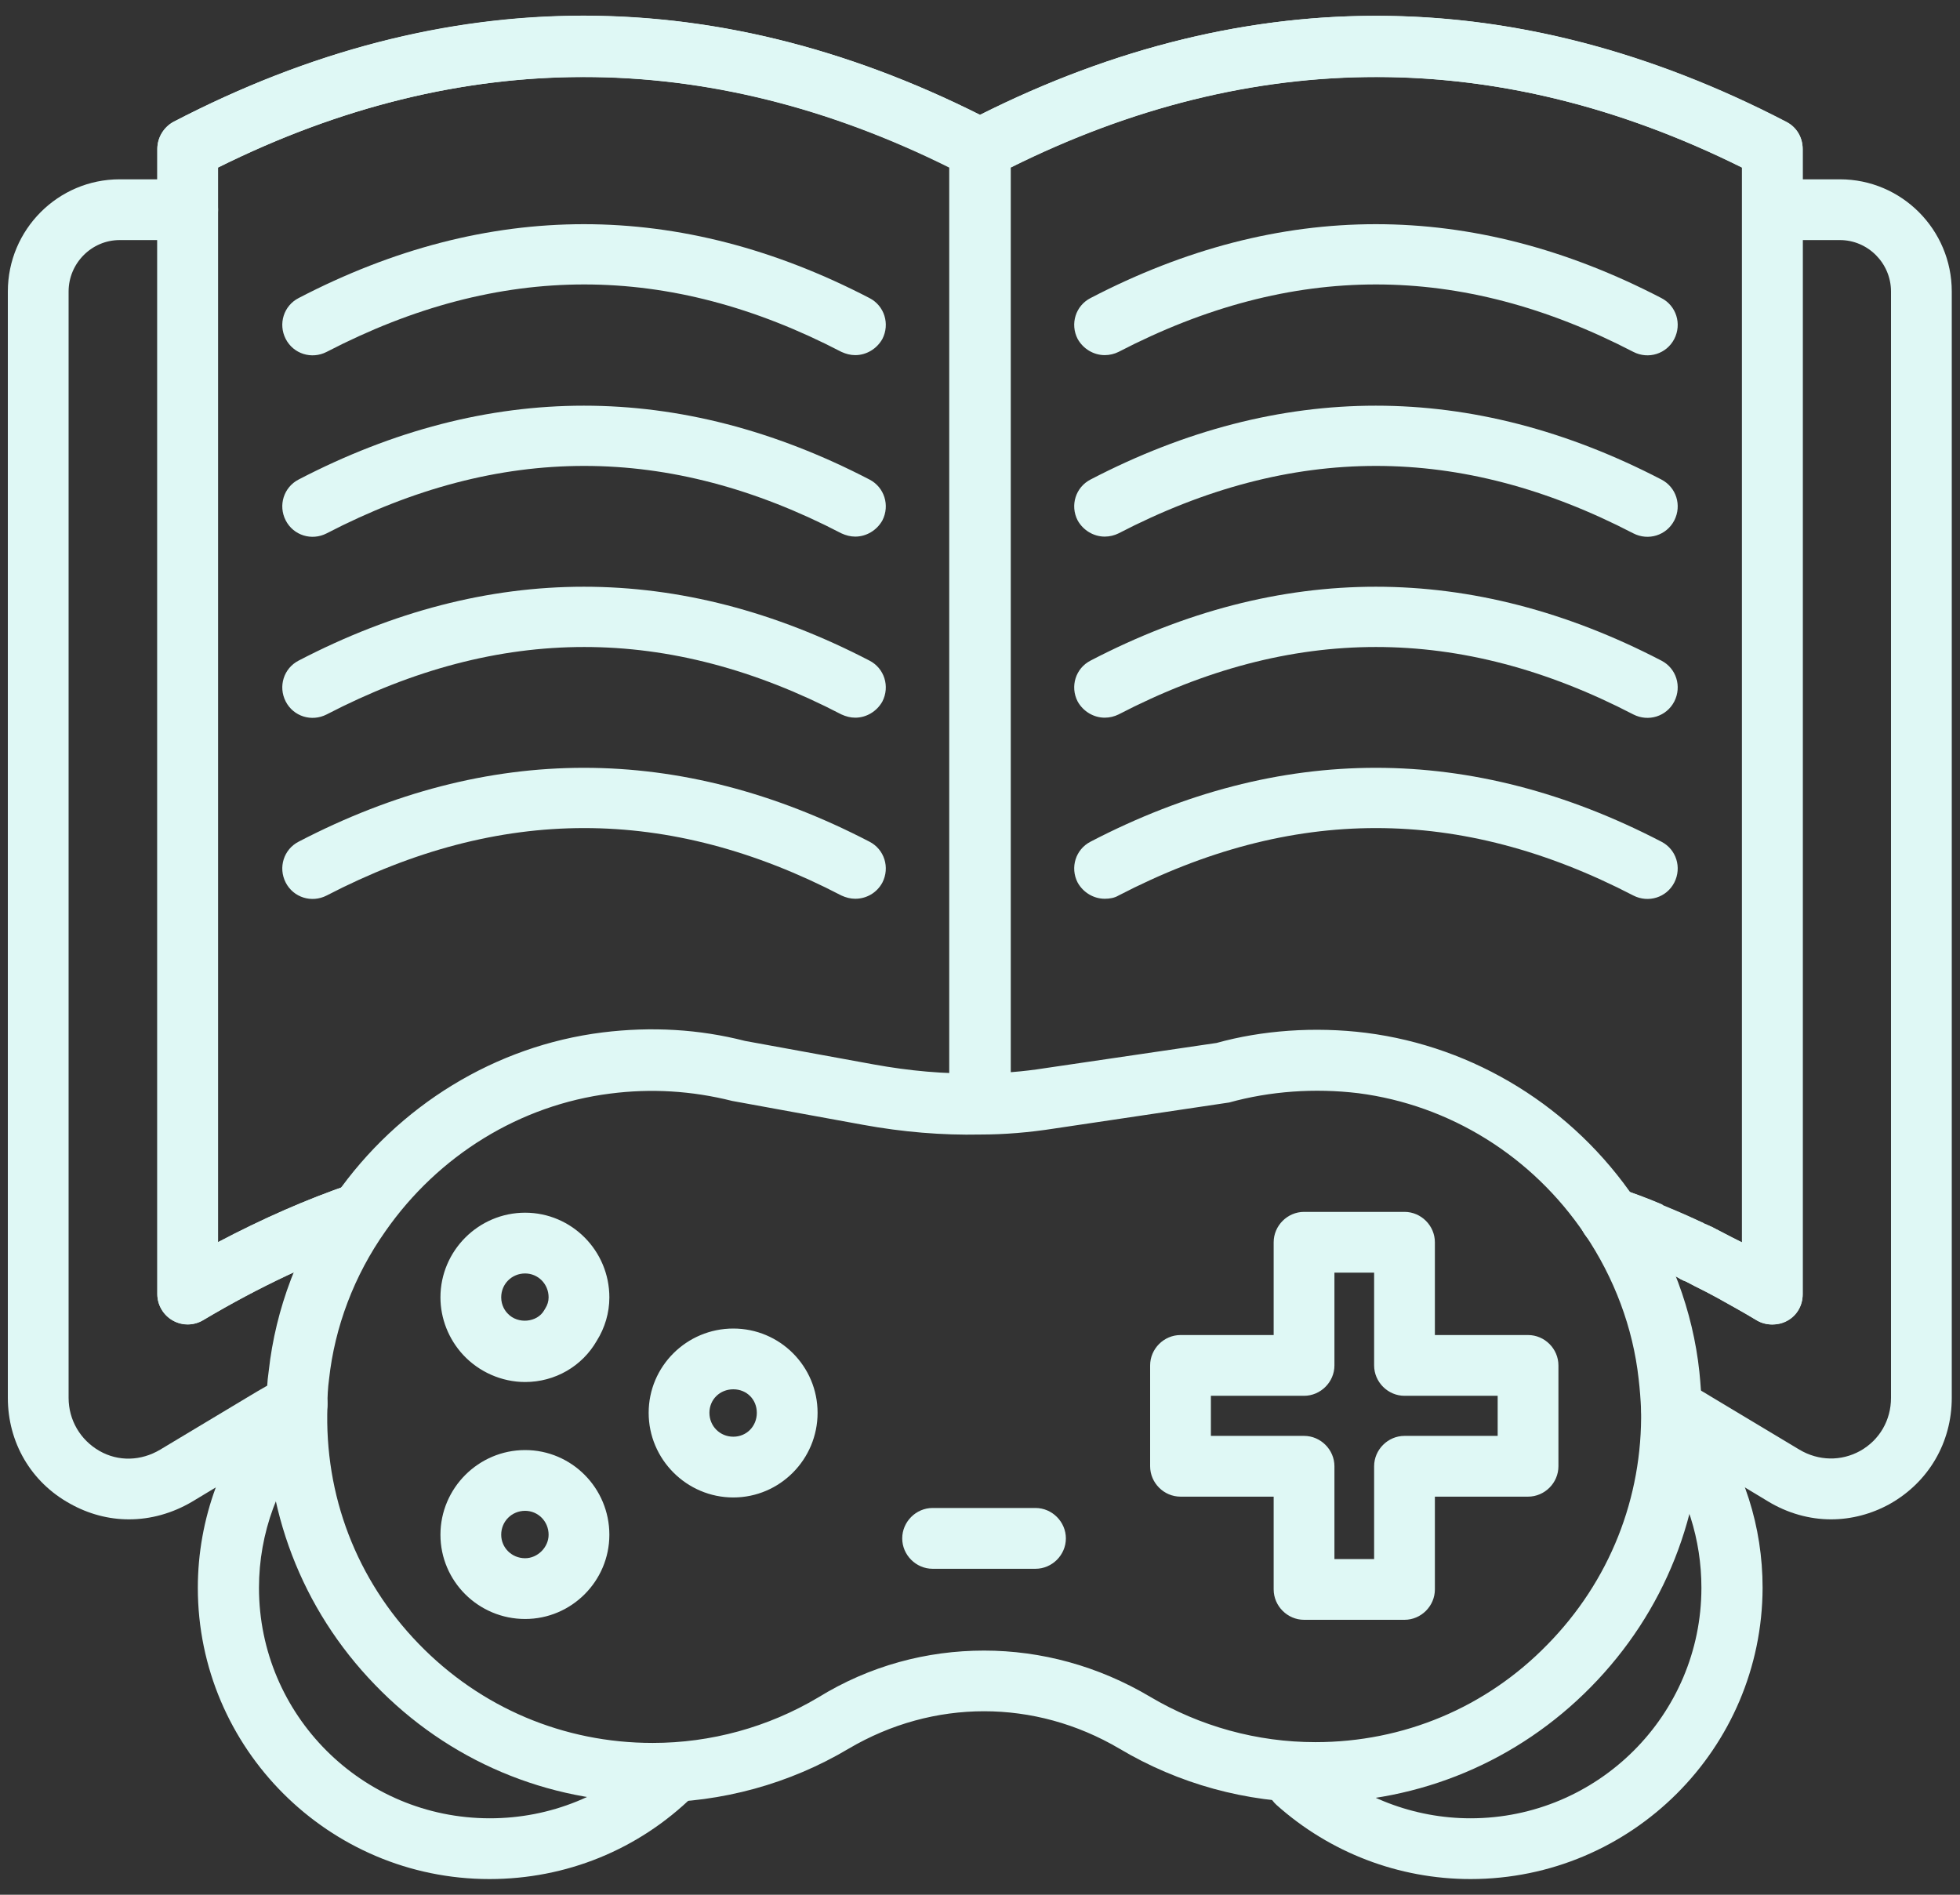
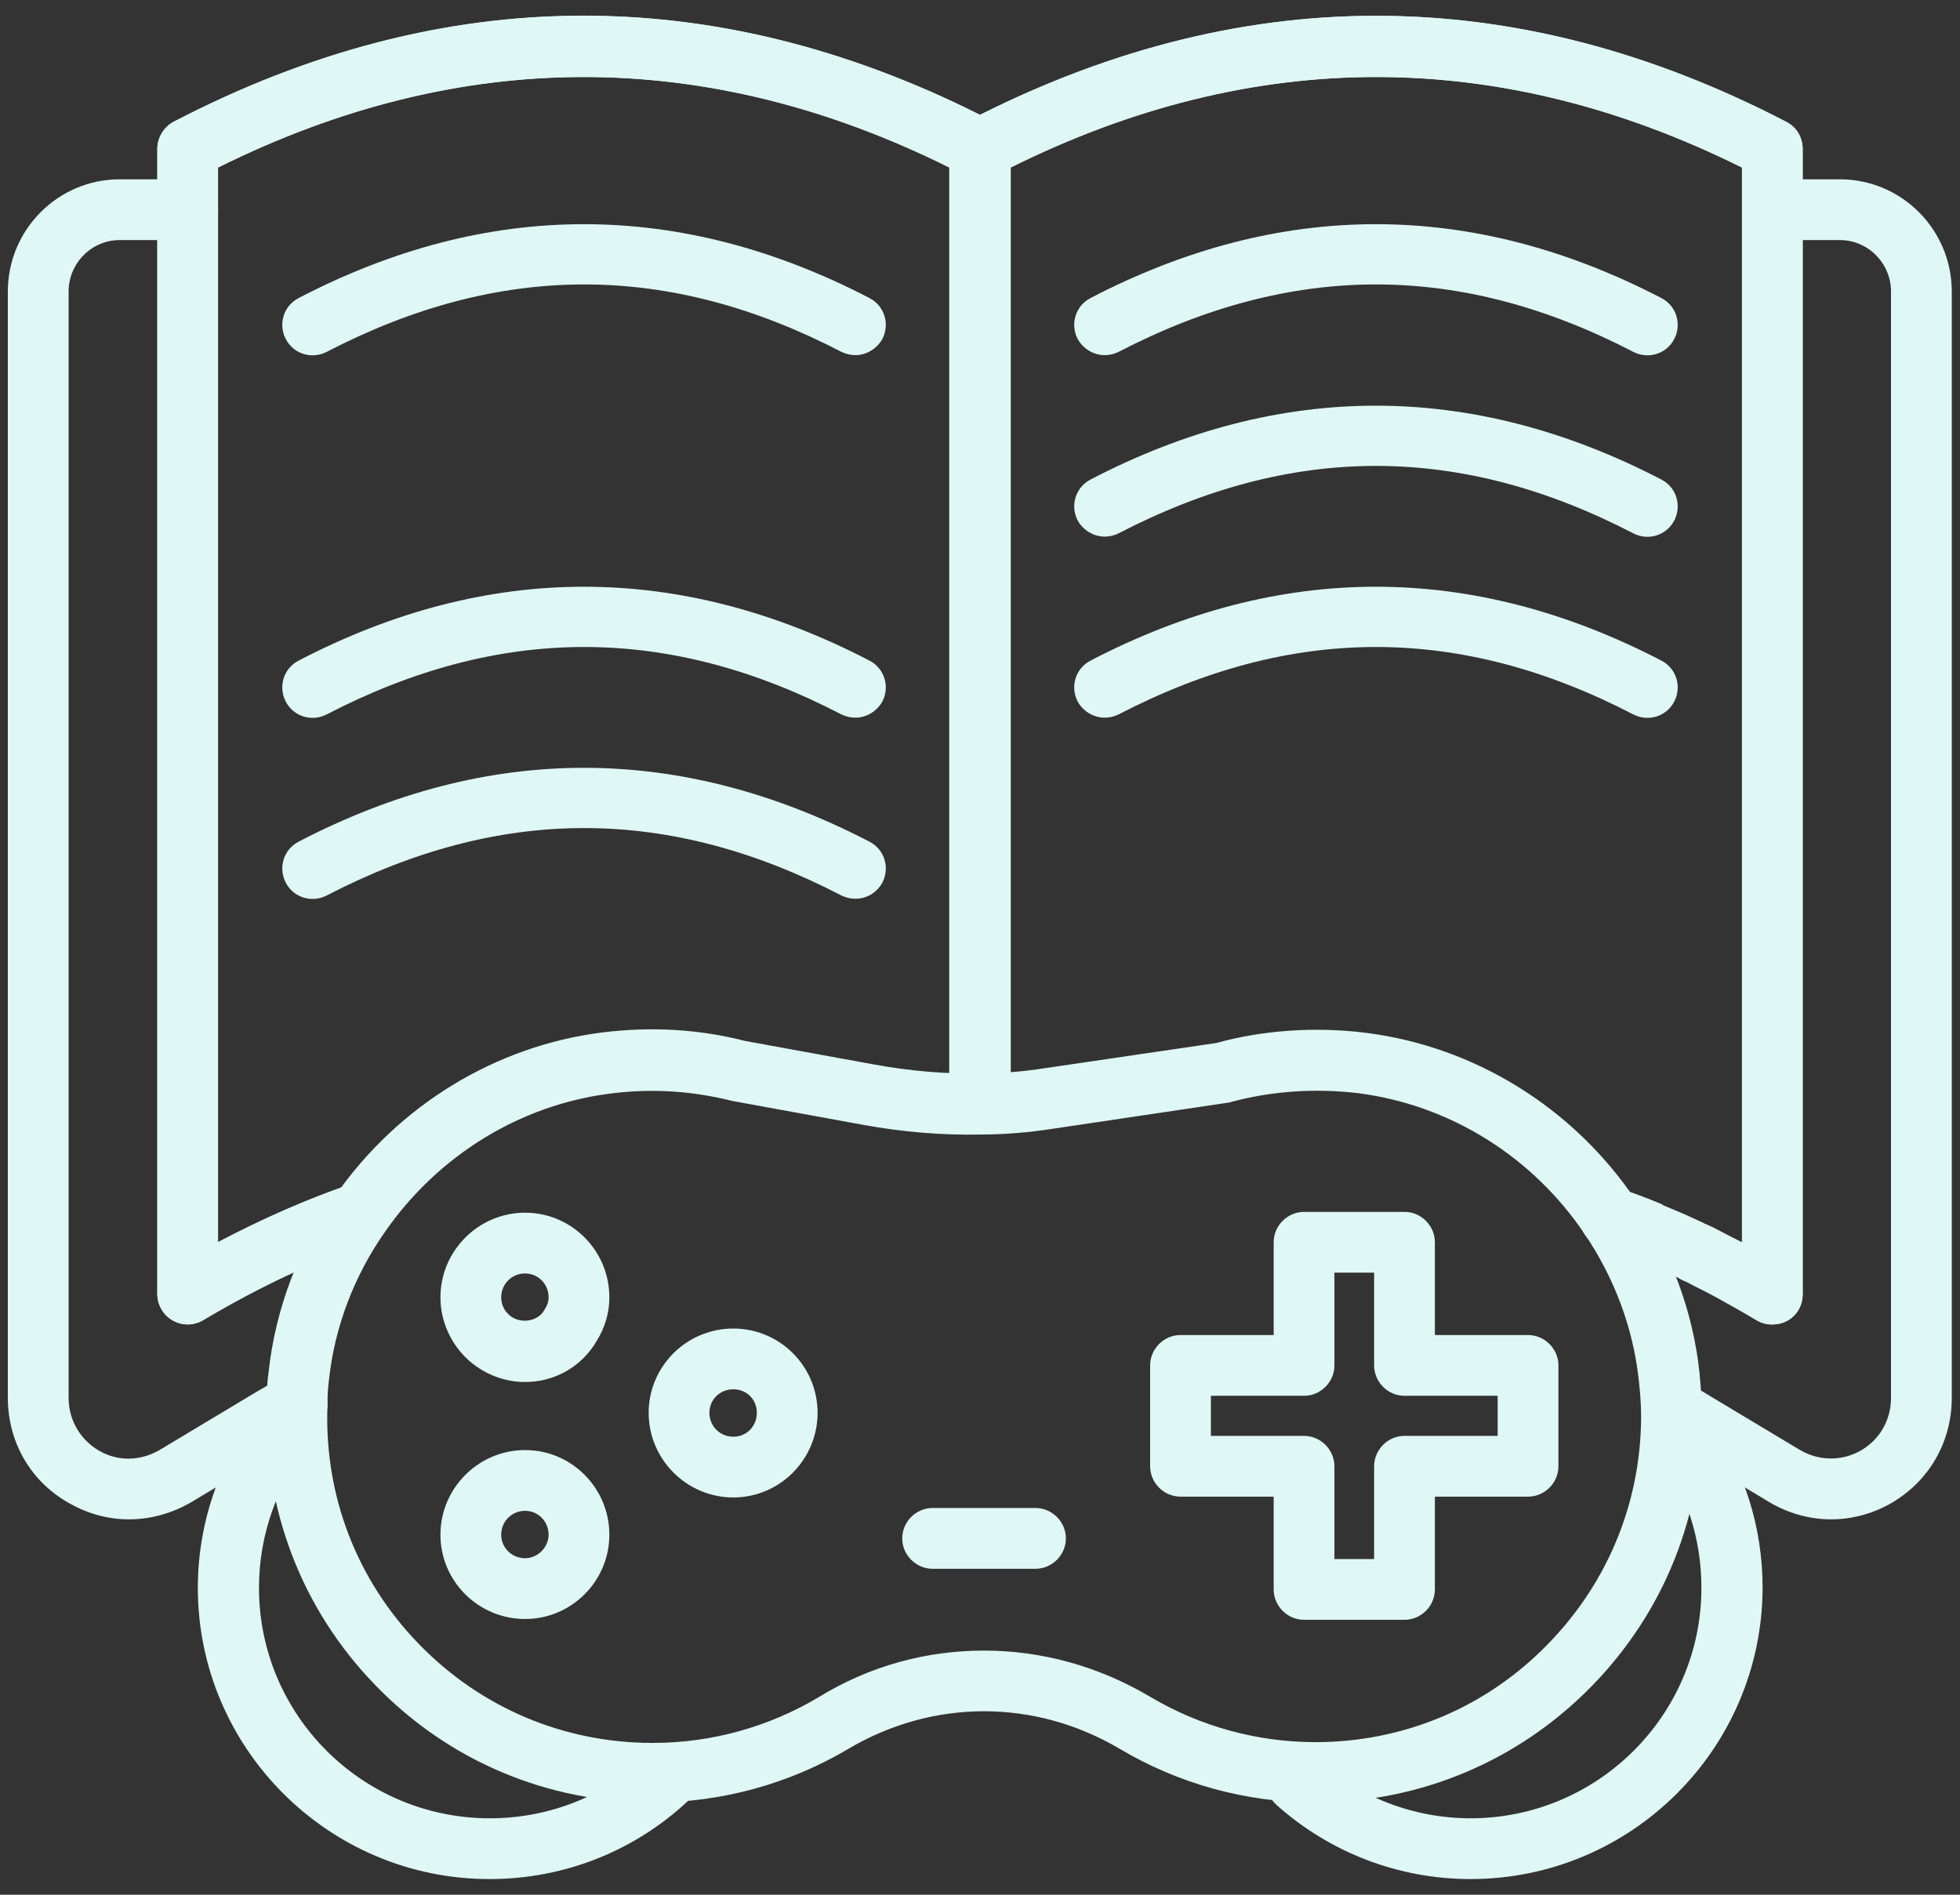
<svg xmlns="http://www.w3.org/2000/svg" width="60" height="58" viewBox="0 0 60 58" fill="none">
  <rect x="0" y="0" width="60" height="58" fill="#333333" stroke="none" />
  <path d="M5.746 40.544C5.584 40.544 5.436 40.507 5.287 40.42C5.002 40.259 4.816 39.949 4.816 39.614V4.56C4.816 4.212 5.014 3.89 5.312 3.729C13.644 -0.611 22.089 -0.599 30.422 3.729C30.732 3.89 30.918 4.2 30.918 4.56V33.786C30.918 34.295 30.496 34.716 29.988 34.716C29.479 34.716 29.058 34.295 29.058 33.786V5.13C21.63 1.435 14.103 1.435 6.663 5.13V38.027C8.027 37.308 9.379 36.713 10.718 36.254C11.214 36.093 11.735 36.353 11.896 36.837C12.057 37.32 11.797 37.853 11.313 38.015C9.639 38.585 7.928 39.391 6.217 40.408C6.08 40.495 5.907 40.544 5.746 40.544Z" fill="#DFF8F5" />
  <path d="M54.254 40.544C54.093 40.544 53.932 40.507 53.783 40.42C53.374 40.172 52.965 39.949 52.568 39.726C52.345 39.602 52.122 39.49 51.898 39.379L51.613 39.23C51.502 39.193 51.402 39.131 51.316 39.081C50.981 38.92 50.609 38.759 50.224 38.61C50.2 38.597 50.15 38.573 50.1 38.56C49.741 38.411 49.381 38.263 49.009 38.151C48.513 38.002 48.24 37.481 48.402 36.986C48.55 36.502 49.071 36.217 49.567 36.378C49.989 36.514 50.423 36.675 50.832 36.849C50.869 36.861 50.894 36.874 50.919 36.899C51.378 37.085 51.774 37.258 52.184 37.457C52.233 37.469 52.37 37.544 52.419 37.568L52.754 37.742C52.94 37.841 53.138 37.94 53.337 38.039V5.13C45.897 1.435 38.37 1.435 30.942 5.13V33.786C30.942 34.295 30.521 34.716 30.012 34.716C29.504 34.716 29.082 34.295 29.082 33.786V4.56C29.082 4.212 29.281 3.89 29.578 3.729C37.911 -0.599 46.356 -0.599 54.688 3.729C54.998 3.89 55.184 4.2 55.184 4.56V39.614C55.184 39.949 55.011 40.259 54.713 40.42C54.577 40.507 54.416 40.544 54.254 40.544Z" fill="#DFF8F5" />
  <path d="M56.052 46.509C55.395 46.509 54.726 46.323 54.13 45.963L51.415 44.326C51.179 44.19 50.956 44.066 50.733 43.942C50.274 43.706 50.113 43.136 50.348 42.69C50.584 42.243 51.154 42.069 51.601 42.305C51.849 42.441 52.097 42.578 52.357 42.739L55.085 44.376C55.668 44.723 56.362 44.736 56.945 44.413C57.54 44.078 57.888 43.471 57.888 42.789V8.924C57.888 8.056 57.181 7.349 56.325 7.349H54.85C54.341 7.349 53.92 6.928 53.92 6.42C53.92 5.911 54.341 5.489 54.85 5.489H56.325C58.21 5.489 59.748 7.027 59.748 8.924V42.789C59.748 44.153 59.041 45.368 57.85 46.038C57.292 46.347 56.672 46.509 56.052 46.509Z" fill="#DFF8F5" />
  <path d="M3.948 46.509C3.328 46.509 2.708 46.347 2.137 46.025C0.947 45.368 0.24 44.153 0.24 42.789V8.924C0.24 7.027 1.778 5.489 3.662 5.489H5.746C6.254 5.489 6.676 5.911 6.676 6.42C6.676 6.928 6.254 7.349 5.746 7.349H3.662C2.807 7.349 2.1 8.056 2.1 8.924V42.789C2.1 43.471 2.46 44.078 3.042 44.413C3.625 44.748 4.32 44.723 4.902 44.376L7.63 42.739C7.978 42.528 8.312 42.342 8.647 42.156C9.106 41.908 9.664 42.082 9.912 42.528C10.16 42.987 9.986 43.545 9.54 43.793C9.23 43.967 8.92 44.14 8.585 44.339L5.87 45.975C5.274 46.323 4.617 46.509 3.948 46.509Z" fill="#DFF8F5" />
  <path d="M54.254 40.544C54.093 40.544 53.932 40.507 53.783 40.42C53.374 40.172 52.965 39.949 52.568 39.726C52.345 39.602 52.121 39.49 51.898 39.379L51.613 39.23C51.502 39.193 51.402 39.131 51.316 39.081L51.192 39.032C50.869 38.883 50.547 38.734 50.224 38.61C50.2 38.597 50.15 38.573 50.1 38.56C49.741 38.411 49.356 38.263 48.984 38.139C48.501 37.977 48.24 37.444 48.402 36.961C48.563 36.477 49.096 36.217 49.58 36.378C50.001 36.527 50.41 36.675 50.819 36.849C50.857 36.861 50.882 36.874 50.906 36.899C51.291 37.06 51.626 37.209 51.96 37.358L52.159 37.444L51.948 38.374L52.283 37.506C52.308 37.519 52.382 37.544 52.407 37.556L52.742 37.73C52.928 37.829 53.126 37.928 53.324 38.027V5.13C45.723 1.348 38.023 1.435 30.434 5.378C30.161 5.514 29.851 5.514 29.578 5.378C21.977 1.435 14.277 1.348 6.676 5.13V38.027C8.04 37.308 9.391 36.713 10.73 36.254C11.226 36.093 11.747 36.353 11.908 36.837C12.07 37.32 11.809 37.853 11.326 38.015C9.652 38.585 7.94 39.391 6.229 40.408C5.944 40.581 5.584 40.581 5.287 40.42C5.002 40.259 4.816 39.949 4.816 39.614V4.559C4.816 4.212 5.014 3.89 5.312 3.729C13.508 -0.524 21.803 -0.599 30 3.518C38.196 -0.599 46.492 -0.524 54.688 3.741C54.998 3.902 55.184 4.212 55.184 4.572V39.627C55.184 39.962 55.011 40.272 54.713 40.433C54.577 40.507 54.416 40.544 54.254 40.544Z" fill="#DFF8F5" />
  <path d="M26.181 10.871C26.032 10.871 25.896 10.834 25.759 10.772C20.464 8.019 15.306 8.019 9.999 10.772C9.54 11.008 8.982 10.834 8.746 10.375C8.511 9.916 8.684 9.358 9.143 9.123C14.934 6.109 20.812 6.109 26.615 9.123C27.074 9.358 27.247 9.916 27.012 10.375C26.838 10.685 26.516 10.871 26.181 10.871Z" fill="#DFF8F5" />
-   <path d="M26.181 16.426C26.032 16.426 25.896 16.389 25.759 16.327C20.464 13.574 15.306 13.574 9.999 16.327C9.54 16.563 8.982 16.389 8.746 15.93C8.511 15.472 8.684 14.914 9.143 14.678C14.934 11.665 20.812 11.665 26.615 14.678C27.074 14.914 27.247 15.472 27.012 15.93C26.838 16.24 26.516 16.426 26.181 16.426Z" fill="#DFF8F5" />
  <path d="M26.181 21.969C26.032 21.969 25.896 21.932 25.759 21.87C20.464 19.117 15.306 19.117 9.999 21.87C9.54 22.105 8.982 21.932 8.746 21.473C8.511 21.014 8.684 20.456 9.143 20.221C14.934 17.207 20.812 17.207 26.615 20.221C27.074 20.456 27.247 21.014 27.012 21.473C26.838 21.783 26.516 21.969 26.181 21.969Z" fill="#DFF8F5" />
  <path d="M26.181 27.512C26.032 27.512 25.896 27.475 25.759 27.413C20.464 24.66 15.306 24.66 9.999 27.413C9.54 27.648 8.982 27.475 8.746 27.016C8.511 26.557 8.684 25.999 9.143 25.764C14.934 22.75 20.812 22.75 26.615 25.764C27.074 25.999 27.247 26.557 27.012 27.016C26.838 27.338 26.516 27.512 26.181 27.512Z" fill="#DFF8F5" />
  <path d="M33.819 10.871C33.484 10.871 33.162 10.685 32.989 10.375C32.753 9.916 32.926 9.358 33.385 9.123C39.176 6.109 45.054 6.109 50.857 9.123C51.316 9.358 51.489 9.916 51.254 10.375C51.018 10.834 50.46 11.008 50.001 10.772C44.694 8.019 39.548 8.019 34.241 10.772C34.117 10.834 33.968 10.871 33.819 10.871Z" fill="#DFF8F5" />
  <path d="M33.819 16.426C33.484 16.426 33.162 16.24 32.989 15.93C32.753 15.472 32.926 14.914 33.385 14.678C39.176 11.665 45.054 11.665 50.857 14.678C51.316 14.914 51.489 15.472 51.254 15.93C51.018 16.389 50.46 16.563 50.001 16.327C44.694 13.574 39.548 13.574 34.241 16.327C34.117 16.389 33.968 16.426 33.819 16.426Z" fill="#DFF8F5" />
  <path d="M33.819 21.969C33.484 21.969 33.162 21.783 32.989 21.473C32.753 21.014 32.926 20.456 33.385 20.221C39.176 17.207 45.054 17.207 50.857 20.221C51.316 20.456 51.489 21.014 51.254 21.473C51.018 21.932 50.46 22.105 50.001 21.87C44.694 19.117 39.548 19.117 34.241 21.87C34.117 21.932 33.968 21.969 33.819 21.969Z" fill="#DFF8F5" />
-   <path d="M33.819 27.512C33.484 27.512 33.162 27.326 32.989 27.016C32.753 26.557 32.926 25.999 33.385 25.764C39.176 22.75 45.054 22.75 50.857 25.764C51.316 25.999 51.489 26.557 51.254 27.016C51.018 27.475 50.46 27.648 50.001 27.413C44.694 24.66 39.548 24.66 34.241 27.413C34.117 27.487 33.968 27.512 33.819 27.512Z" fill="#DFF8F5" />
  <path d="M14.983 57.52C10.061 57.52 6.056 53.515 6.056 48.604C6.056 46.496 6.812 44.45 8.176 42.838C8.511 42.441 9.094 42.404 9.49 42.727C9.887 43.062 9.924 43.644 9.602 44.041C8.523 45.318 7.928 46.93 7.928 48.604C7.928 52.498 11.09 55.66 14.996 55.66C16.843 55.66 18.604 54.953 19.919 53.651C20.291 53.291 20.873 53.304 21.233 53.663C21.593 54.023 21.58 54.618 21.221 54.978C19.534 56.627 17.327 57.52 14.983 57.52Z" fill="#DFF8F5" />
  <path d="M45.016 57.52C42.822 57.52 40.714 56.714 39.077 55.251C38.692 54.903 38.667 54.321 39.002 53.936C39.349 53.552 39.932 53.515 40.317 53.862C41.606 55.015 43.28 55.66 45.016 55.66C48.91 55.66 52.084 52.498 52.084 48.604C52.084 47.129 51.638 45.715 50.782 44.512C50.485 44.091 50.584 43.508 51.005 43.21C51.427 42.913 52.01 43.012 52.307 43.433C53.386 44.946 53.957 46.732 53.957 48.604C53.944 53.527 49.939 57.52 45.016 57.52Z" fill="#DFF8F5" />
  <path d="M40.267 55.176C38.147 55.176 36.076 54.606 34.266 53.527C31.674 52.002 28.574 52.002 25.982 53.527C24.172 54.606 22.089 55.176 19.981 55.176C16.744 55.176 13.719 53.899 11.474 51.568C9.23 49.249 8.064 46.186 8.164 42.95C8.164 42.627 8.176 42.305 8.226 41.97C8.436 40.061 9.143 38.201 10.272 36.589C12.194 33.836 15.17 32.013 18.443 31.604C19.944 31.418 21.407 31.505 22.808 31.864L26.751 32.584C27.842 32.782 28.921 32.881 29.988 32.856C30.657 32.856 31.302 32.807 32.009 32.695L37.242 31.926C38.618 31.542 40.242 31.418 41.817 31.616C45.14 32.038 48.154 33.898 50.063 36.725C51.142 38.312 51.824 40.135 52.022 41.995C52.06 42.367 52.084 42.739 52.097 43.086C52.159 46.323 50.956 49.348 48.699 51.642C46.467 53.911 43.466 55.176 40.267 55.176ZM30.124 50.526C31.872 50.526 33.621 50.998 35.208 51.94C36.733 52.845 38.482 53.329 40.267 53.329C42.958 53.329 45.488 52.275 47.372 50.34C49.27 48.406 50.286 45.852 50.237 43.148C50.224 42.851 50.2 42.528 50.162 42.206C49.989 40.644 49.418 39.118 48.513 37.779C46.901 35.386 44.372 33.824 41.582 33.464C40.242 33.303 38.878 33.402 37.626 33.749L32.294 34.543C31.5 34.667 30.756 34.729 30.012 34.729C28.847 34.754 27.632 34.654 26.416 34.431L22.411 33.7C21.171 33.389 19.931 33.315 18.679 33.476C15.926 33.824 13.421 35.361 11.797 37.692C10.842 39.044 10.247 40.619 10.073 42.218C10.036 42.491 10.024 42.752 10.024 42.999V43.037C9.924 45.777 10.916 48.356 12.814 50.316C14.711 52.275 17.253 53.353 19.981 53.353C21.766 53.353 23.515 52.87 25.04 51.965C26.627 50.985 28.376 50.526 30.124 50.526ZM42.995 49.584H39.92C39.412 49.584 38.99 49.162 38.99 48.654V45.814H36.138C35.63 45.814 35.208 45.393 35.208 44.884V41.797C35.208 41.288 35.63 40.867 36.138 40.867H38.99V38.027C38.99 37.519 39.412 37.097 39.92 37.097H42.995C43.504 37.097 43.925 37.519 43.925 38.027V40.867H46.777C47.286 40.867 47.707 41.288 47.707 41.797V44.884C47.707 45.393 47.286 45.814 46.777 45.814H43.925V48.654C43.925 49.162 43.504 49.584 42.995 49.584ZM40.85 47.724H42.065V44.884C42.065 44.376 42.487 43.954 42.995 43.954H45.847V42.727H42.995C42.487 42.727 42.065 42.305 42.065 41.797V38.957H40.85V41.797C40.85 42.305 40.428 42.727 39.92 42.727H37.068V43.954H39.92C40.428 43.954 40.85 44.376 40.85 44.884V47.724ZM16.075 49.559C14.649 49.559 13.483 48.406 13.483 46.98C13.483 45.554 14.649 44.388 16.075 44.388C17.501 44.388 18.654 45.554 18.654 46.98C18.654 48.394 17.501 49.559 16.075 49.559ZM16.075 46.248C15.666 46.248 15.343 46.571 15.343 46.98C15.343 47.377 15.666 47.699 16.075 47.699C16.459 47.699 16.794 47.364 16.794 46.98C16.794 46.571 16.472 46.248 16.075 46.248ZM22.448 45.839C21.022 45.839 19.857 44.673 19.857 43.248C19.857 41.822 21.022 40.668 22.448 40.668C23.874 40.668 25.028 41.822 25.028 43.248C25.028 44.673 23.874 45.839 22.448 45.839ZM22.448 42.528C22.039 42.528 21.717 42.838 21.717 43.248C21.717 43.657 22.039 43.979 22.448 43.979C22.858 43.979 23.168 43.657 23.168 43.248C23.168 42.838 22.858 42.528 22.448 42.528ZM16.075 42.305C15.356 42.305 14.661 41.995 14.178 41.474C13.731 40.991 13.483 40.358 13.483 39.714C13.483 38.288 14.649 37.122 16.075 37.122C17.501 37.122 18.654 38.288 18.654 39.714C18.654 40.185 18.518 40.644 18.27 41.04C17.823 41.822 16.992 42.305 16.075 42.305ZM16.075 38.982C15.666 38.982 15.343 39.304 15.343 39.714C15.343 39.962 15.467 40.135 15.542 40.209C15.852 40.544 16.447 40.482 16.658 40.11C16.67 40.086 16.682 40.073 16.695 40.048C16.757 39.949 16.794 39.837 16.794 39.714C16.794 39.304 16.472 38.982 16.075 38.982Z" fill="#DFF8F5" />
  <path d="M31.699 48.022H28.549C28.041 48.022 27.619 47.6 27.619 47.092C27.619 46.583 28.041 46.161 28.549 46.161H31.699C32.207 46.161 32.629 46.583 32.629 47.092C32.629 47.6 32.207 48.022 31.699 48.022Z" fill="#DFF8F5" />
</svg>